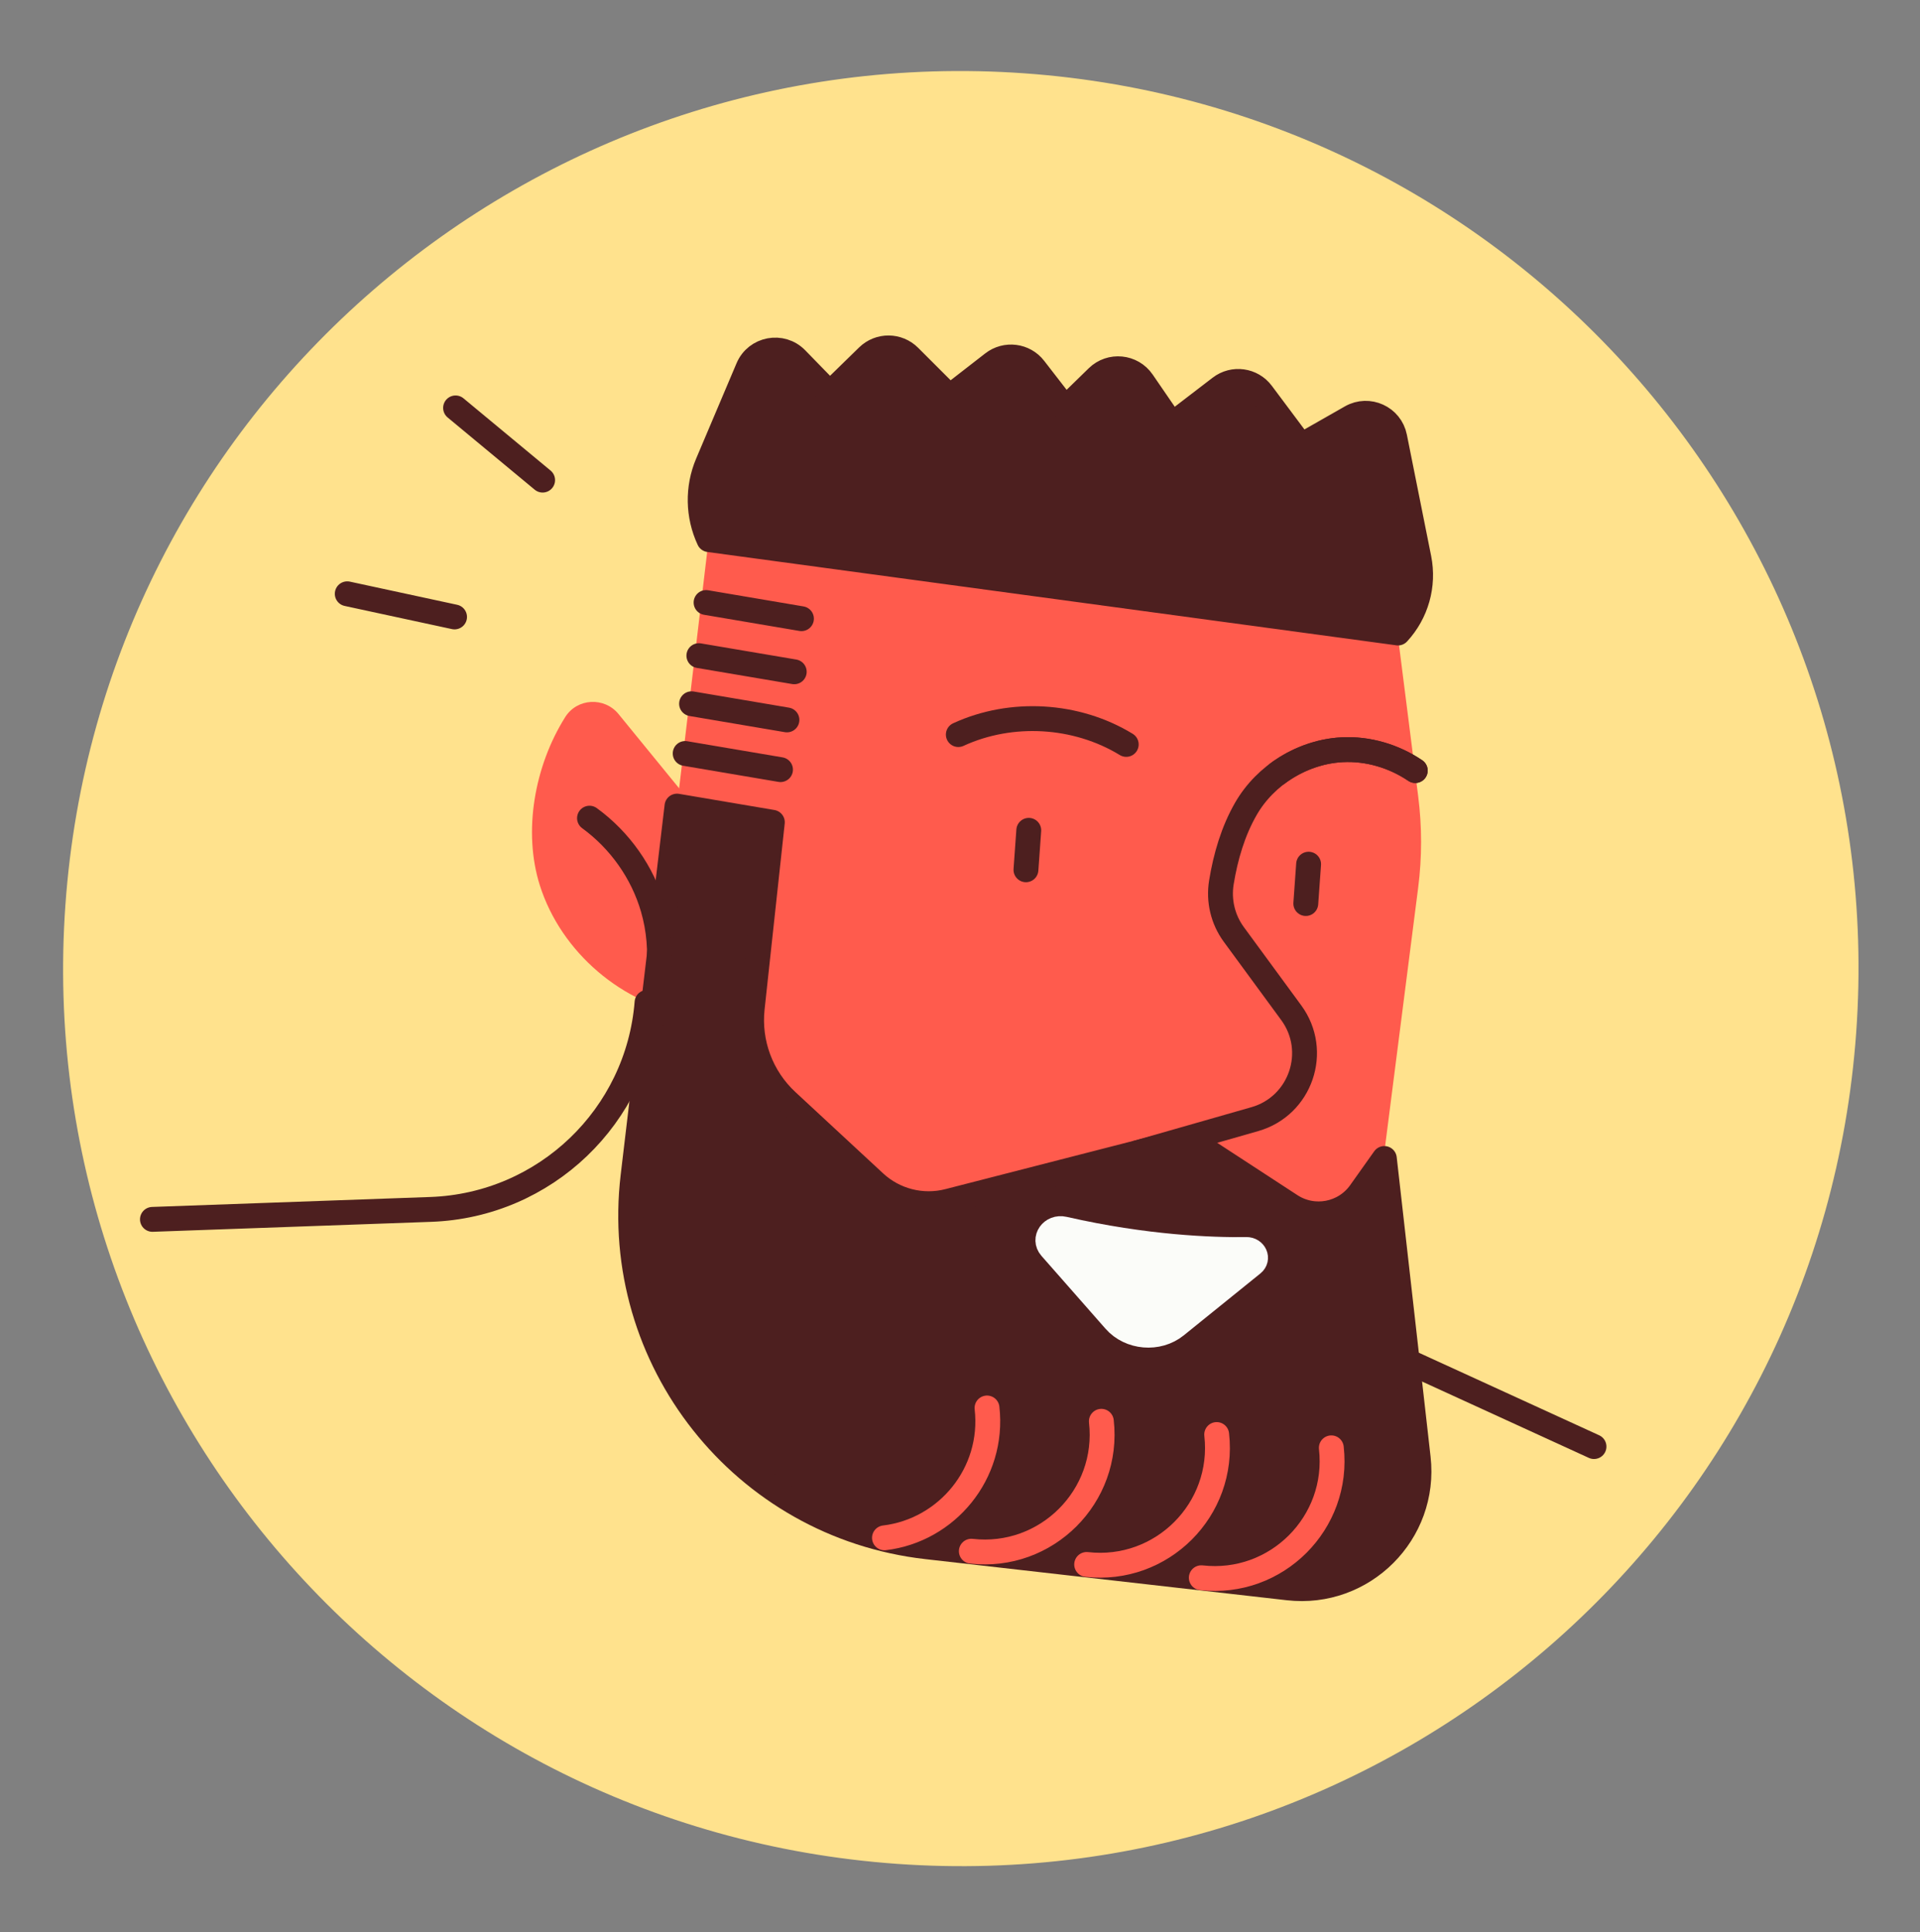
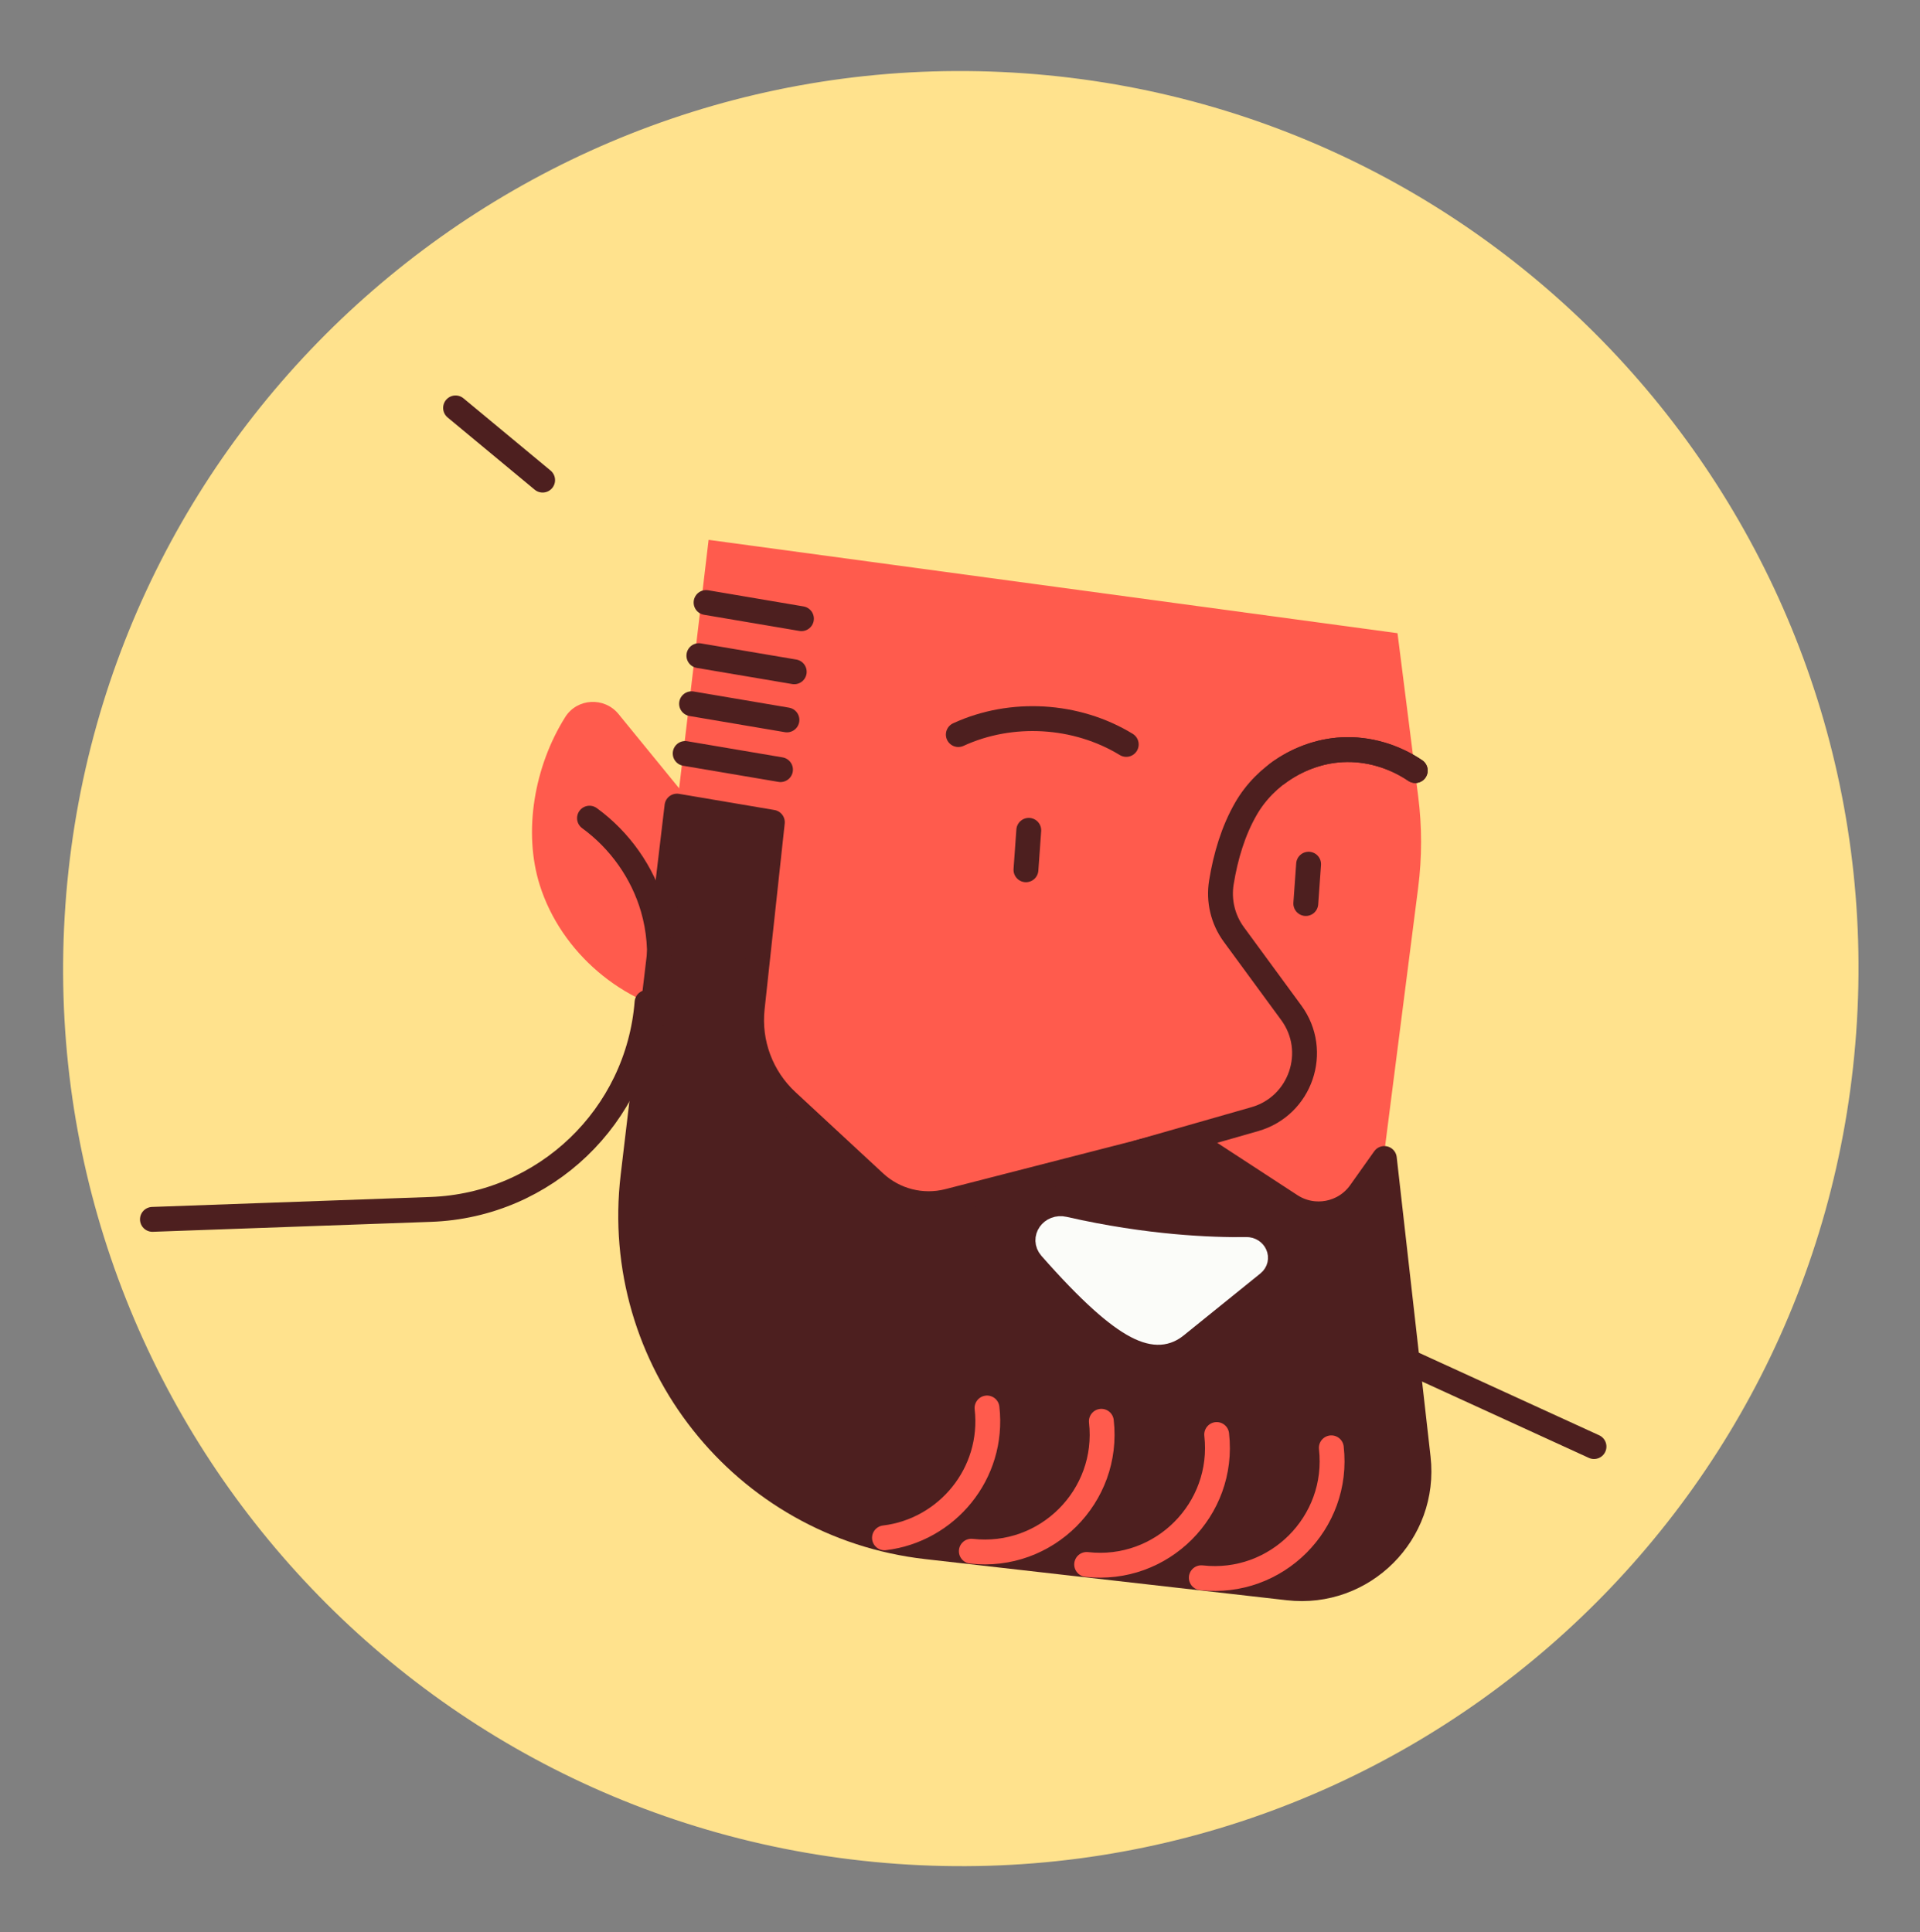
<svg xmlns="http://www.w3.org/2000/svg" width="154" height="155" viewBox="0 0 154 155" fill="none">
  <rect x="0" y="0" width="154" height="155" fill="#808080" stroke="none" />
  <path d="M71.948 149.519C32.284 146.692 2.421 112.247 5.247 72.583C8.073 32.919 42.518 3.057 82.182 5.883C121.846 8.709 151.709 43.154 148.883 82.818C146.057 122.482 111.612 152.345 71.948 149.519Z" fill="#FFE28D" />
  <path d="M56.836 43.308L50.779 94.356C49.032 109.077 59.59 122.414 74.319 124.089L103.326 127.389C109.344 128.074 114.437 122.985 113.756 116.966L111.007 92.651L113.747 71.223C114.061 68.782 114.061 66.309 113.749 63.87L112.092 50.795L56.84 43.308L56.836 43.308Z" fill="#FF5B4D" />
  <path d="M91.258 92.463L100.647 89.778C104.325 88.727 105.832 84.33 103.569 81.243L98.96 74.958C98.082 73.759 97.727 72.254 97.965 70.789C98.302 68.712 98.911 66.648 99.939 64.87C101.512 62.146 104.515 60.306 107.655 60.144C109.72 60.035 111.803 60.656 113.516 61.815" stroke="#4D1F1F" stroke-width="1.994" stroke-linecap="round" stroke-linejoin="round" />
  <path d="M90.334 59.718C86.339 57.277 81.119 56.968 76.865 58.928" stroke="#4D1F1F" stroke-width="1.994" stroke-linecap="round" stroke-linejoin="round" />
  <path d="M104.961 69.324L104.736 72.482" stroke="#4D1F1F" stroke-width="1.994" stroke-linecap="round" stroke-linejoin="round" />
  <path d="M82.516 66.609L82.29 69.774" stroke="#4D1F1F" stroke-width="1.994" stroke-linecap="round" stroke-linejoin="round" />
  <path d="M54.6 63.394L49.614 57.285C48.477 55.89 46.295 56.001 45.335 57.525C42.854 61.467 41.944 66.734 43.297 71.015C45.001 76.402 49.942 80.623 55.53 81.463" fill="#FF5B4D" />
  <path d="M102.47 62.048C103.969 60.932 105.786 60.24 107.655 60.144C109.72 60.035 111.803 60.656 113.516 61.815" stroke="#4D1F1F" stroke-width="1.994" stroke-linecap="round" stroke-linejoin="round" />
  <path d="M50.775 94.348L54.3 64.666L61.949 65.962L60.334 80.879C60.033 83.666 61.065 86.435 63.123 88.34L70.158 94.862C71.745 96.334 73.975 96.899 76.071 96.36L95.382 91.4L103.52 96.71C105.366 97.915 107.836 97.447 109.111 95.646L111.036 92.934L113.752 116.958C114.433 122.977 109.34 128.066 103.323 127.381L74.316 124.081C59.586 122.406 49.028 109.069 50.775 94.348Z" fill="#4D1F1F" stroke="#4D1F1F" stroke-width="1.994" stroke-linecap="round" stroke-linejoin="round" />
-   <path d="M112.127 50.782C113.614 49.173 114.241 46.95 113.813 44.799L111.864 35.06C111.548 33.476 109.771 32.667 108.368 33.465L104.355 35.752L101.214 31.549C100.425 30.492 98.921 30.282 97.873 31.088L93.998 34.06L91.631 30.61C90.8 29.398 89.074 29.228 88.023 30.254L85.448 32.766L82.964 29.557C82.163 28.52 80.671 28.334 79.636 29.137L76.167 31.832L72.936 28.604C72.018 27.687 70.536 27.678 69.607 28.582L66.56 31.556L63.874 28.799C62.694 27.585 60.656 27.968 59.996 29.526L56.756 37.174C55.924 39.135 55.965 41.362 56.865 43.291L112.117 50.778L112.127 50.782Z" fill="#4D1F1F" stroke="#4D1F1F" stroke-width="1.994" stroke-linecap="round" stroke-linejoin="round" />
  <path d="M47.283 65.634C49.719 67.406 51.54 69.989 52.372 72.861C52.863 74.555 53.008 76.34 52.814 78.088" stroke="#4D1F1F" stroke-width="1.994" stroke-linecap="round" stroke-linejoin="round" />
-   <path d="M99.957 100.236C97.212 100.273 91.9 100.087 85.335 98.589C84.367 98.367 83.657 99.377 84.281 100.086L89.425 105.937C90.643 107.321 92.88 107.51 94.319 106.349L100.467 101.382C100.967 100.979 100.636 100.224 99.96 100.233L99.957 100.236Z" fill="#FBFCF9" stroke="#FBFCF9" stroke-width="1.994" stroke-linecap="round" stroke-linejoin="round" />
+   <path d="M99.957 100.236C97.212 100.273 91.9 100.087 85.335 98.589C84.367 98.367 83.657 99.377 84.281 100.086C90.643 107.321 92.88 107.51 94.319 106.349L100.467 101.382C100.967 100.979 100.636 100.224 99.96 100.233L99.957 100.236Z" fill="#FBFCF9" stroke="#FBFCF9" stroke-width="1.994" stroke-linecap="round" stroke-linejoin="round" />
  <path d="M54.957 60.444L62.603 61.74" stroke="#4D1F1F" stroke-width="1.994" stroke-linecap="round" stroke-linejoin="round" />
  <path d="M55.469 56.455L63.119 57.752" stroke="#4D1F1F" stroke-width="1.994" stroke-linecap="round" stroke-linejoin="round" />
  <path d="M56.055 52.596L63.705 53.892" stroke="#4D1F1F" stroke-width="1.994" stroke-linecap="round" stroke-linejoin="round" />
  <path d="M56.633 48.334L64.283 49.631" stroke="#4D1F1F" stroke-width="1.994" stroke-linecap="round" stroke-linejoin="round" />
  <path d="M43.523 38.515C41.194 36.584 38.865 34.653 36.54 32.722" stroke="#4D1F1F" stroke-width="1.994" stroke-linecap="round" stroke-linejoin="round" />
-   <path d="M36.459 49.491C33.591 48.871 30.72 48.254 27.852 47.634" stroke="#4D1F1F" stroke-width="1.994" stroke-linecap="round" stroke-linejoin="round" />
  <path d="M51.898 80.414C51.174 89.55 43.715 96.691 34.557 97.019L12.226 97.818" stroke="#4D1F1F" stroke-width="1.994" stroke-linecap="round" stroke-linejoin="round" />
  <path d="M127.852 116.045L111.335 108.482" stroke="#4D1F1F" stroke-width="1.994" stroke-linecap="round" stroke-linejoin="round" />
  <path d="M106.784 116.145C107.465 122.163 102.372 127.252 96.355 126.567" stroke="#FF5B4D" stroke-width="1.994" stroke-linecap="round" stroke-linejoin="round" />
  <path d="M97.588 115.078C98.27 121.097 93.177 126.186 87.159 125.501" stroke="#FF5B4D" stroke-width="1.994" stroke-linecap="round" stroke-linejoin="round" />
  <path d="M88.338 114.016C89.02 120.034 83.927 125.123 77.909 124.438" stroke="#FF5B4D" stroke-width="1.994" stroke-linecap="round" stroke-linejoin="round" />
  <path d="M79.167 112.949C79.762 118.214 75.938 122.768 70.942 123.366" stroke="#FF5B4D" stroke-width="1.994" stroke-linecap="round" stroke-linejoin="round" />
</svg>